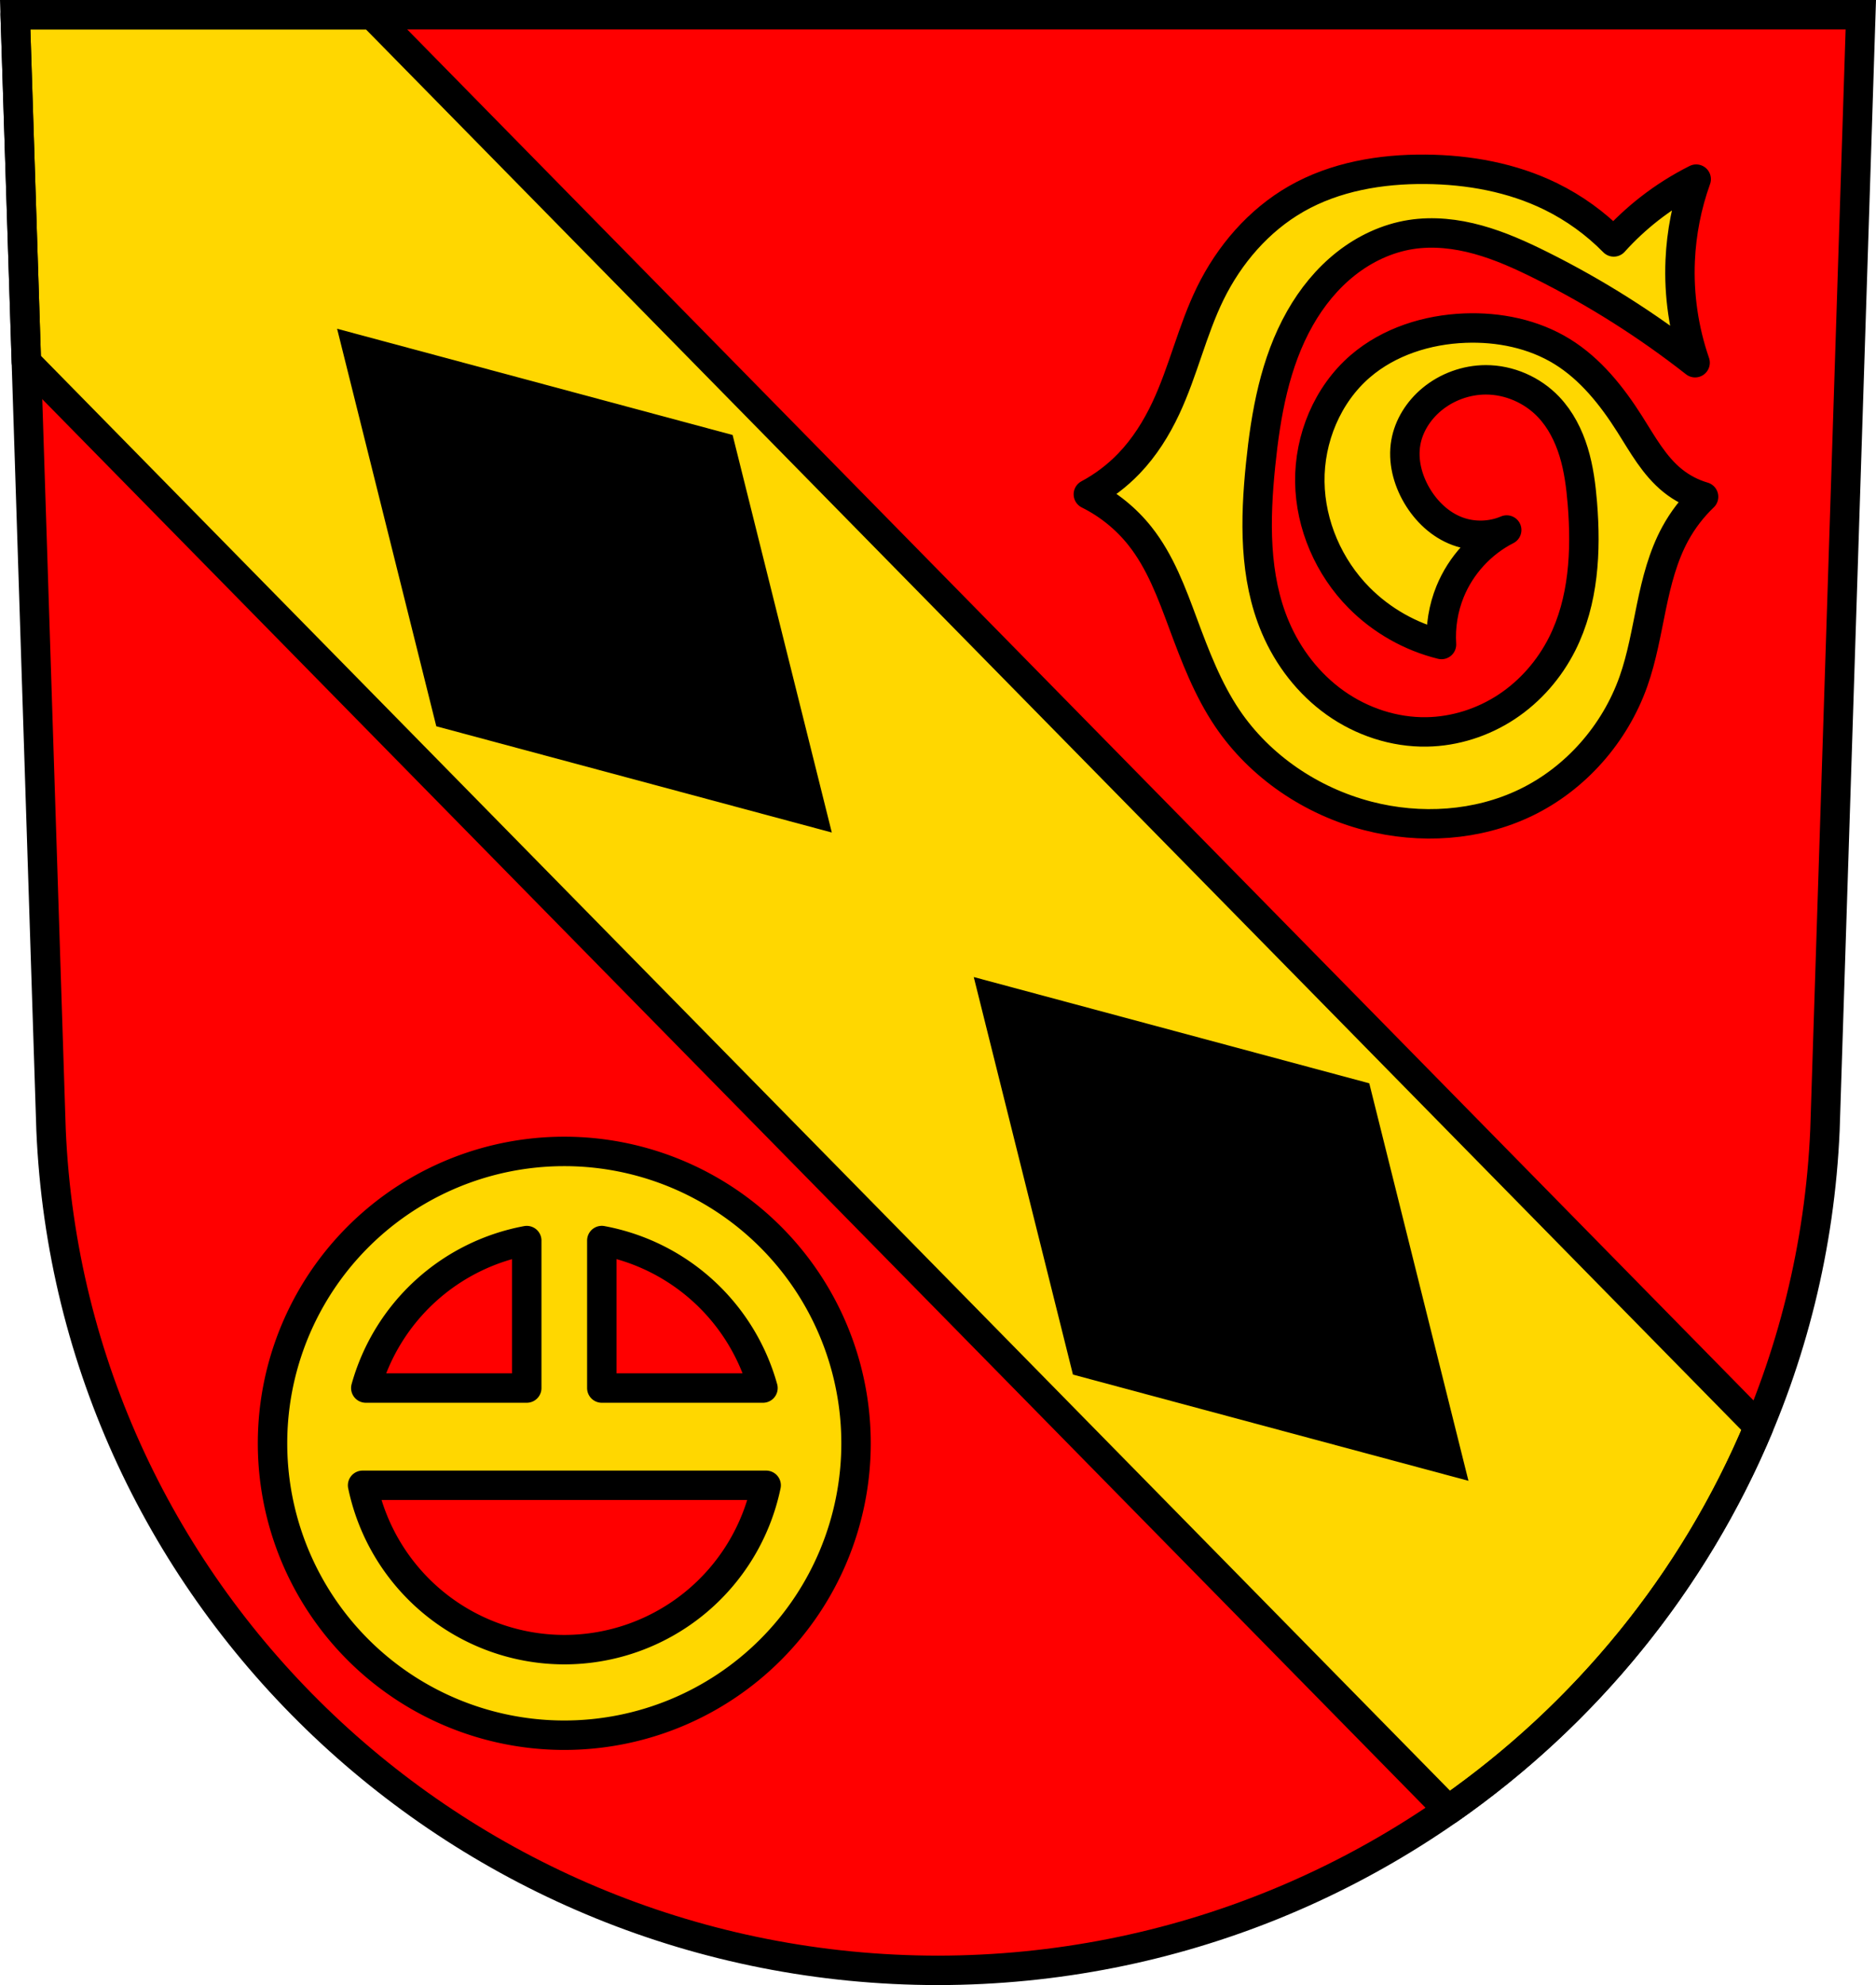
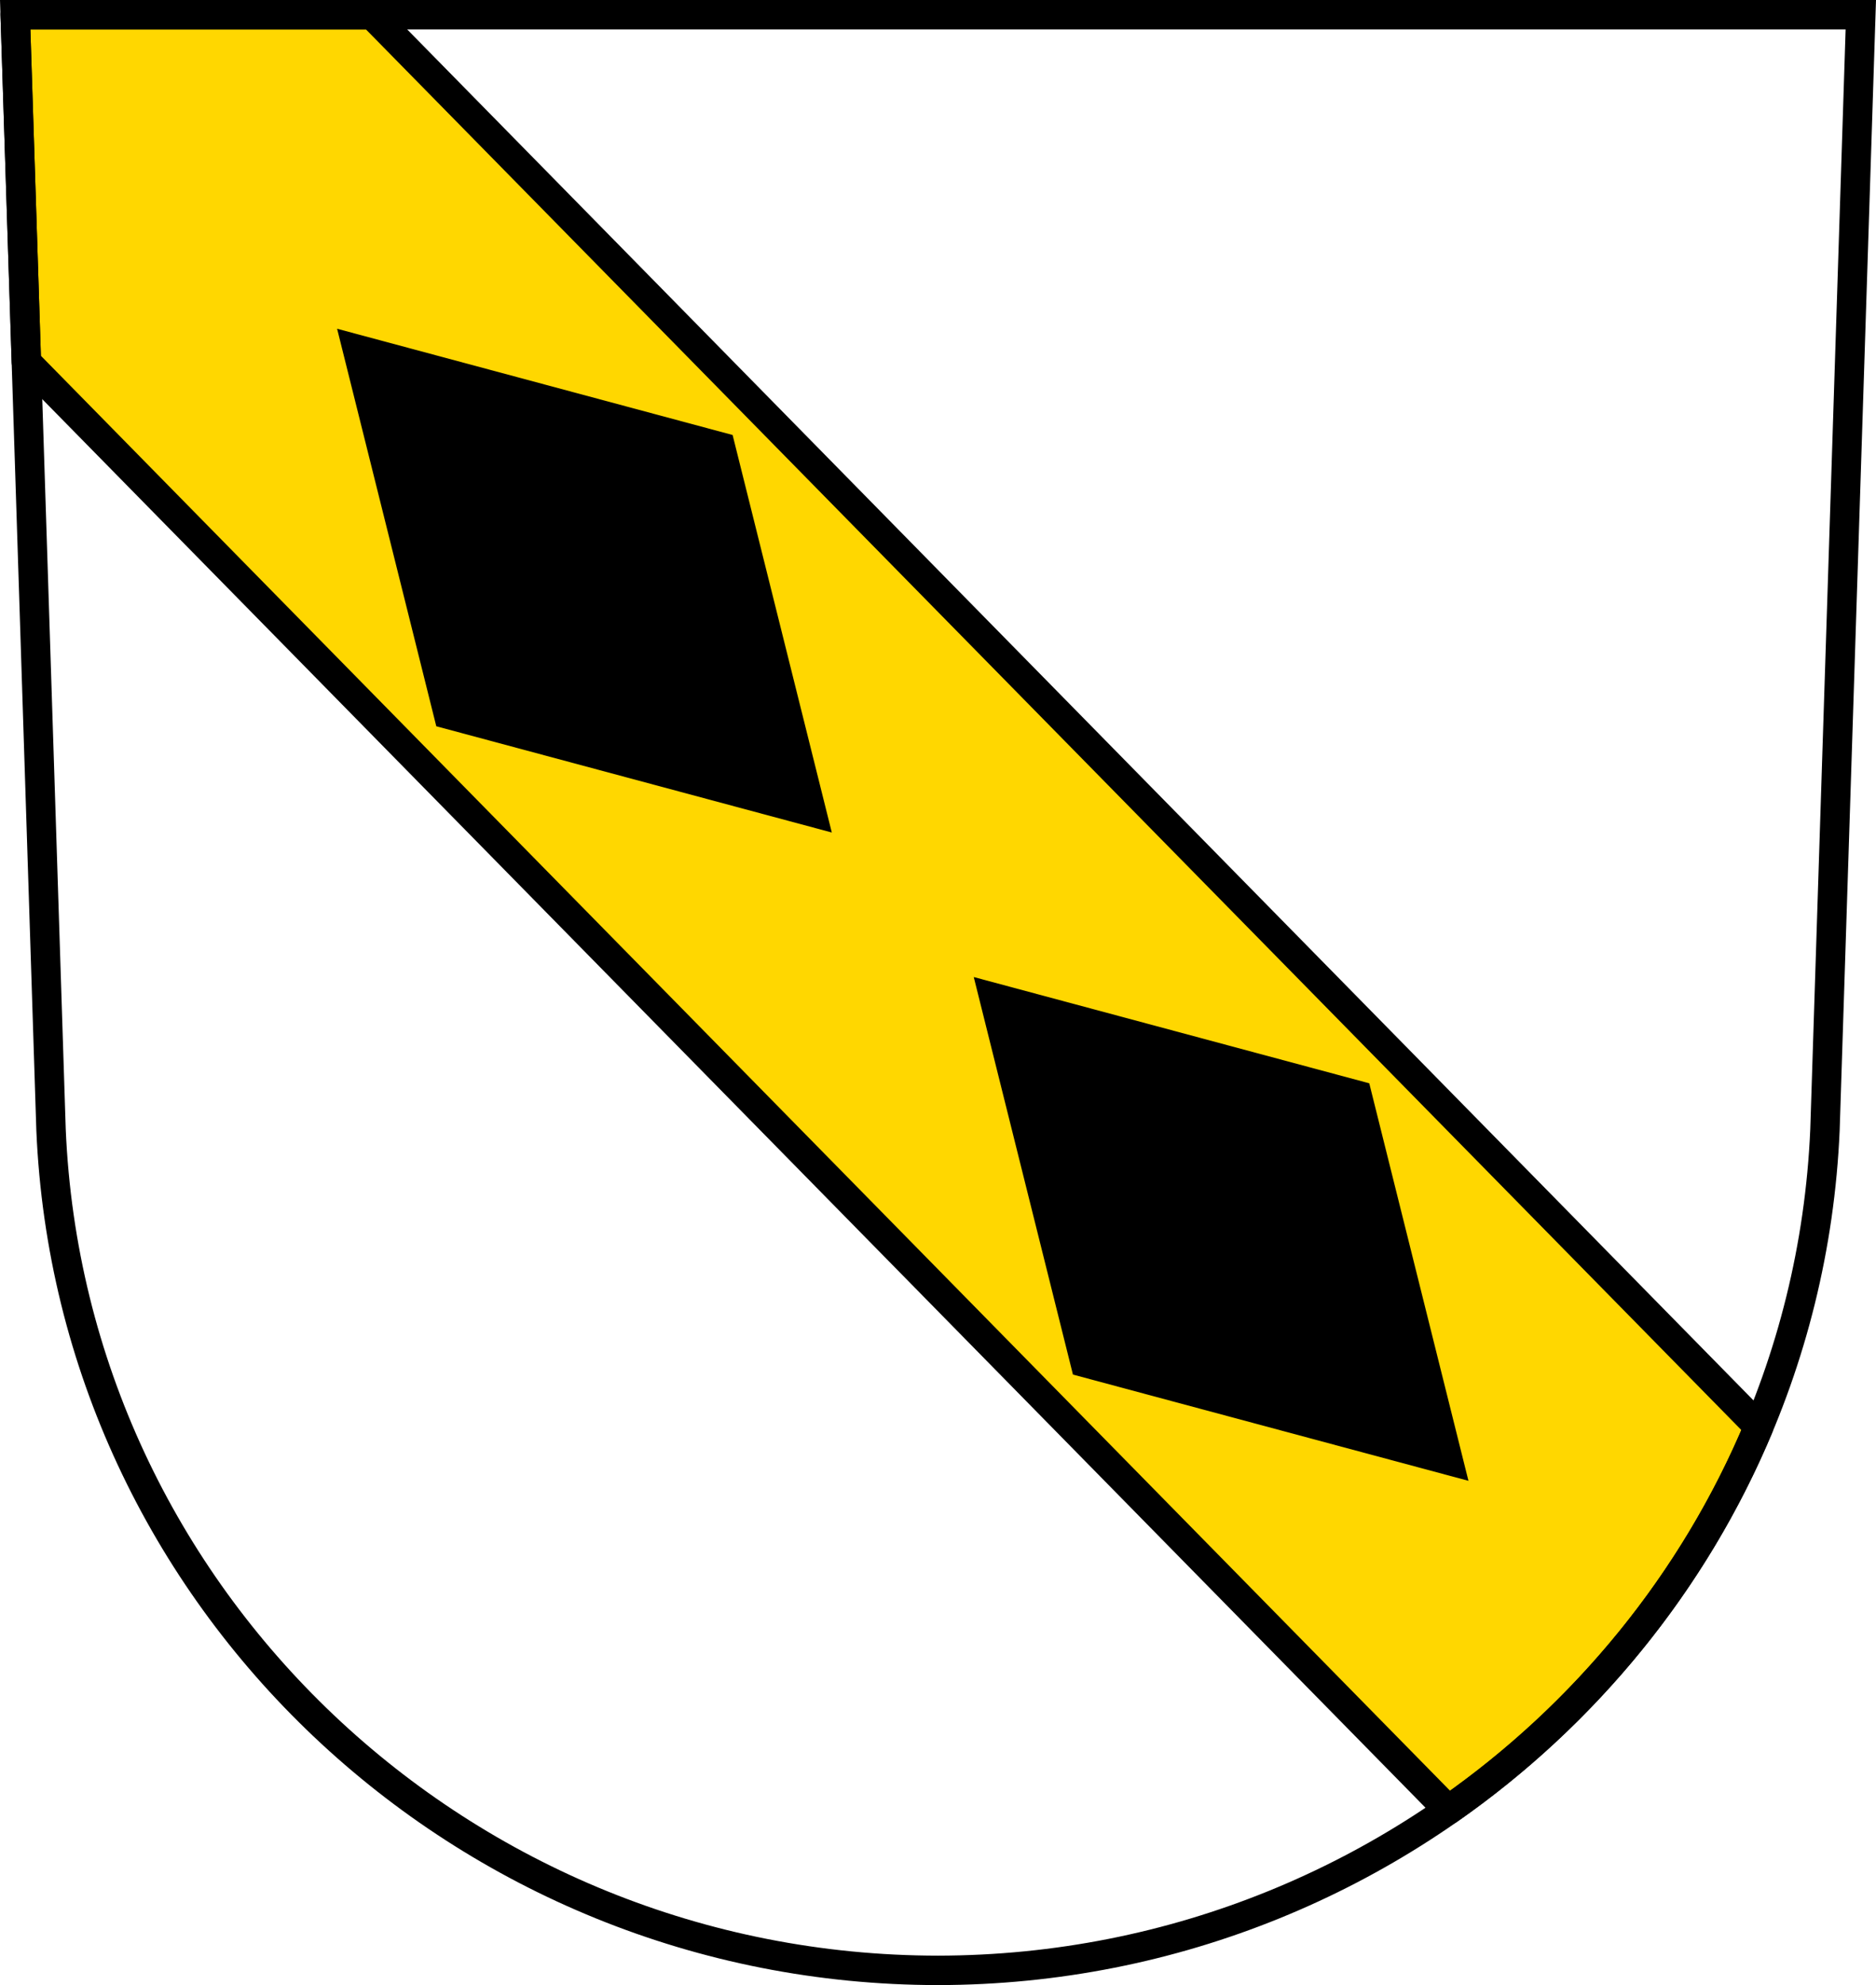
<svg xmlns="http://www.w3.org/2000/svg" width="701.33" height="741.77" viewBox="0 0 701.334 741.769">
  <g transform="translate(-18.875-63.19)">
-     <path d="m24.555 68.69l13.398 416.62c7.415 175.25 153.92 314.05 331.59 314.14 177.51-.215 324.07-139.06 331.59-314.14l13.398-416.62h-344.98z" fill="#f00" fill-rule="evenodd" />
    <path d="m5.68 5.5l4.172 129.75 531.59 541.07c51.16-35.654 91.77-85.21 116.05-143.2l-518.37-527.62h-133.43z" transform="translate(18.875 63.19)" fill="#ffd700" stroke="#000" stroke-linejoin="round" stroke-linecap="round" stroke-width="11" />
    <g fill-rule="evenodd">
      <path d="m144.9 186.03l37.08 148.54 147.86 39.701-37.08-148.54-147.86-39.701m238.01 242.25l37.08 148.54 147.86 39.701-37.08-148.54-147.86-39.701" />
      <path d="m24.555 68.69l13.398 416.62c7.415 175.25 153.92 314.05 331.59 314.14 177.51-.215 324.07-139.06 331.59-314.14l13.398-416.62h-344.98z" fill="none" stroke="#000" stroke-width="11" />
    </g>
    <g fill="#ffd700" stroke="#000" stroke-linejoin="round" stroke-width="11">
-       <path d="M229.829 493.438A109.07 109.07 0 0 0 120.758 602.509 109.07 109.07 0 0 0 229.829 711.579 109.07 109.07 0 0 0 338.899 602.509 109.07 109.07 0 0 0 229.829 493.438m14.029 33.312a77.099 77.099 0 0 1 60.25 55.105h-60.25v-55.11zm-28.06.012v55.09h-60.17a77.099 77.099 0 0 1 60.172 -55.094zm-61.37 91.44h150.87a77.099 77.099 0 0 1 -75.467 61.41 77.099 77.099 0 0 1 -75.398 -61.41z" stroke-linecap="round" />
-       <path d="m652.58 198.72c-4.237-12.242-6.138-25.289-5.571-38.23.454-10.344 2.477-20.617 5.98-30.361-6.172 3.091-12.04 6.795-17.48 11.04-4.797 3.741-9.266 7.902-13.34 12.42-6.802-6.921-14.781-12.681-23.491-16.959-14.477-7.111-30.762-10.04-46.89-10.181-16.71-.149-33.792 2.749-48.3 11.04-14.06 8.04-25.09 20.868-32.2 35.421-6.716 13.748-10.06 28.928-16.56 42.781-3.537 7.542-8.03 14.693-13.8 20.7-4.416 4.597-9.56 8.493-15.18 11.5 7.484 3.711 14.13 9.09 19.32 15.64 7.572 9.555 11.858 21.23 16.1 32.661 4.546 12.25 9.244 24.594 16.56 35.421 12.194 18.04 31.429 30.98 52.51 36.454 19.539 5.074 40.928 3.782 59.1-5 18.635-9 33.29-25.741 40.19-45.25 3.198-9.04 4.784-18.559 6.731-27.952 1.948-9.392 4.316-18.828 8.909-27.25 2.787-5.109 6.37-9.783 10.58-13.8-4.176-1.214-8.108-3.259-11.5-5.98-6.949-5.575-11.33-13.636-16.1-21.16-6.681-10.538-14.675-20.6-25.3-27.14-10.766-6.627-23.708-9.228-36.34-8.74-14.13.546-28.386 5.04-39.1 14.26-12.305 10.594-19.09 27.01-18.86 43.24.227 16.05 7.104 31.833 18.4 43.24 8.416 8.499 19.21 14.619 30.821 17.48-.434-6.723.676-13.542 3.22-19.78 4.02-9.854 11.674-18.18 21.16-23-5.779 2.471-12.505 2.639-18.4.46-6.444-2.382-11.701-7.416-15.18-13.34-3.483-5.93-5.319-13-4.14-19.78 1.095-6.295 4.754-12.01 9.66-16.1 5.624-4.693 12.915-7.347 20.24-7.36 8.755-.015 17.424 3.779 23.46 10.12 4.48 4.706 7.496 10.665 9.395 16.88 1.899 6.214 2.729 12.704 3.256 19.18 1.452 17.855.496 36.52-7.565 52.52-4.758 9.442-11.935 17.684-20.762 23.504-8.827 5.82-19.293 9.181-29.865 9.36-12.162.206-24.283-3.817-34.2-10.865-9.914-7.05-17.625-17.04-22.384-28.24-8.04-18.909-7.606-40.28-5.52-60.721 1.932-18.937 5.32-38.19 14.72-54.741 4.418-7.78 10.15-14.87 17.18-20.405 7.03-5.536 15.383-9.483 24.22-10.875 8.386-1.321 17.02-.335 25.2 1.93 8.182 2.265 15.962 5.781 23.559 9.57 20.346 10.147 39.661 22.36 57.55 36.39z" fill-rule="evenodd" />
-     </g>
+       </g>
  </g>
</svg>